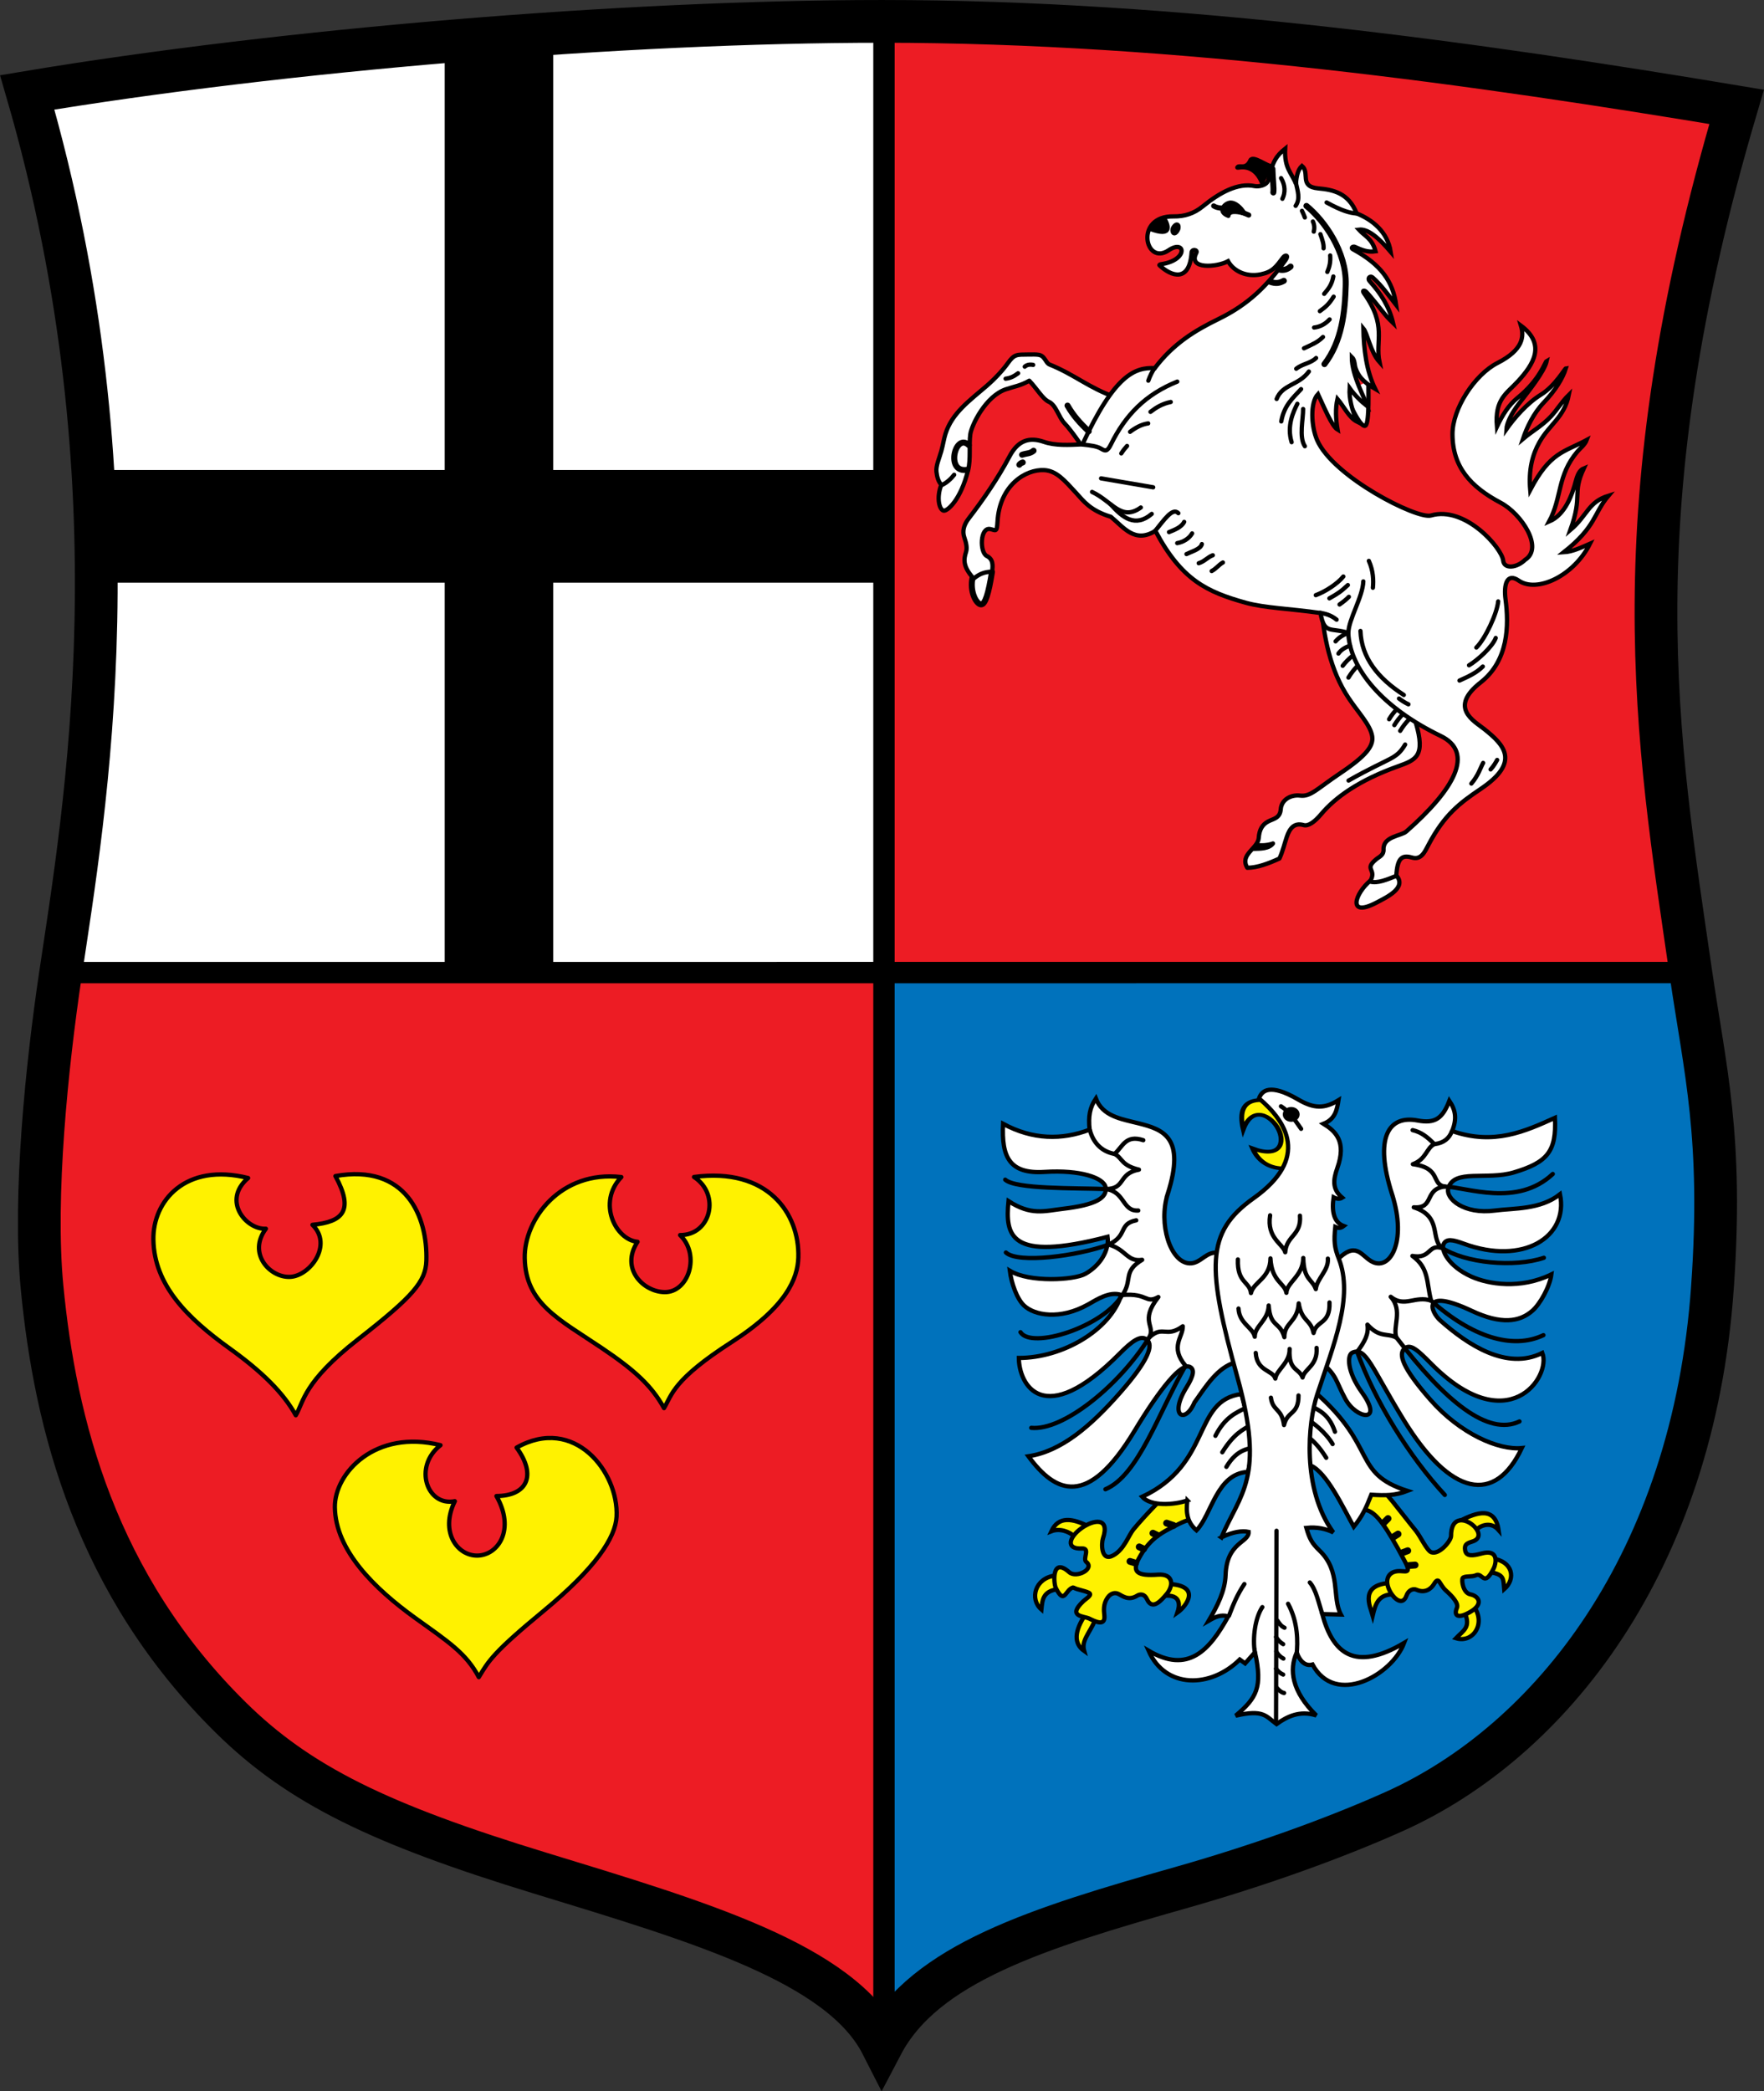
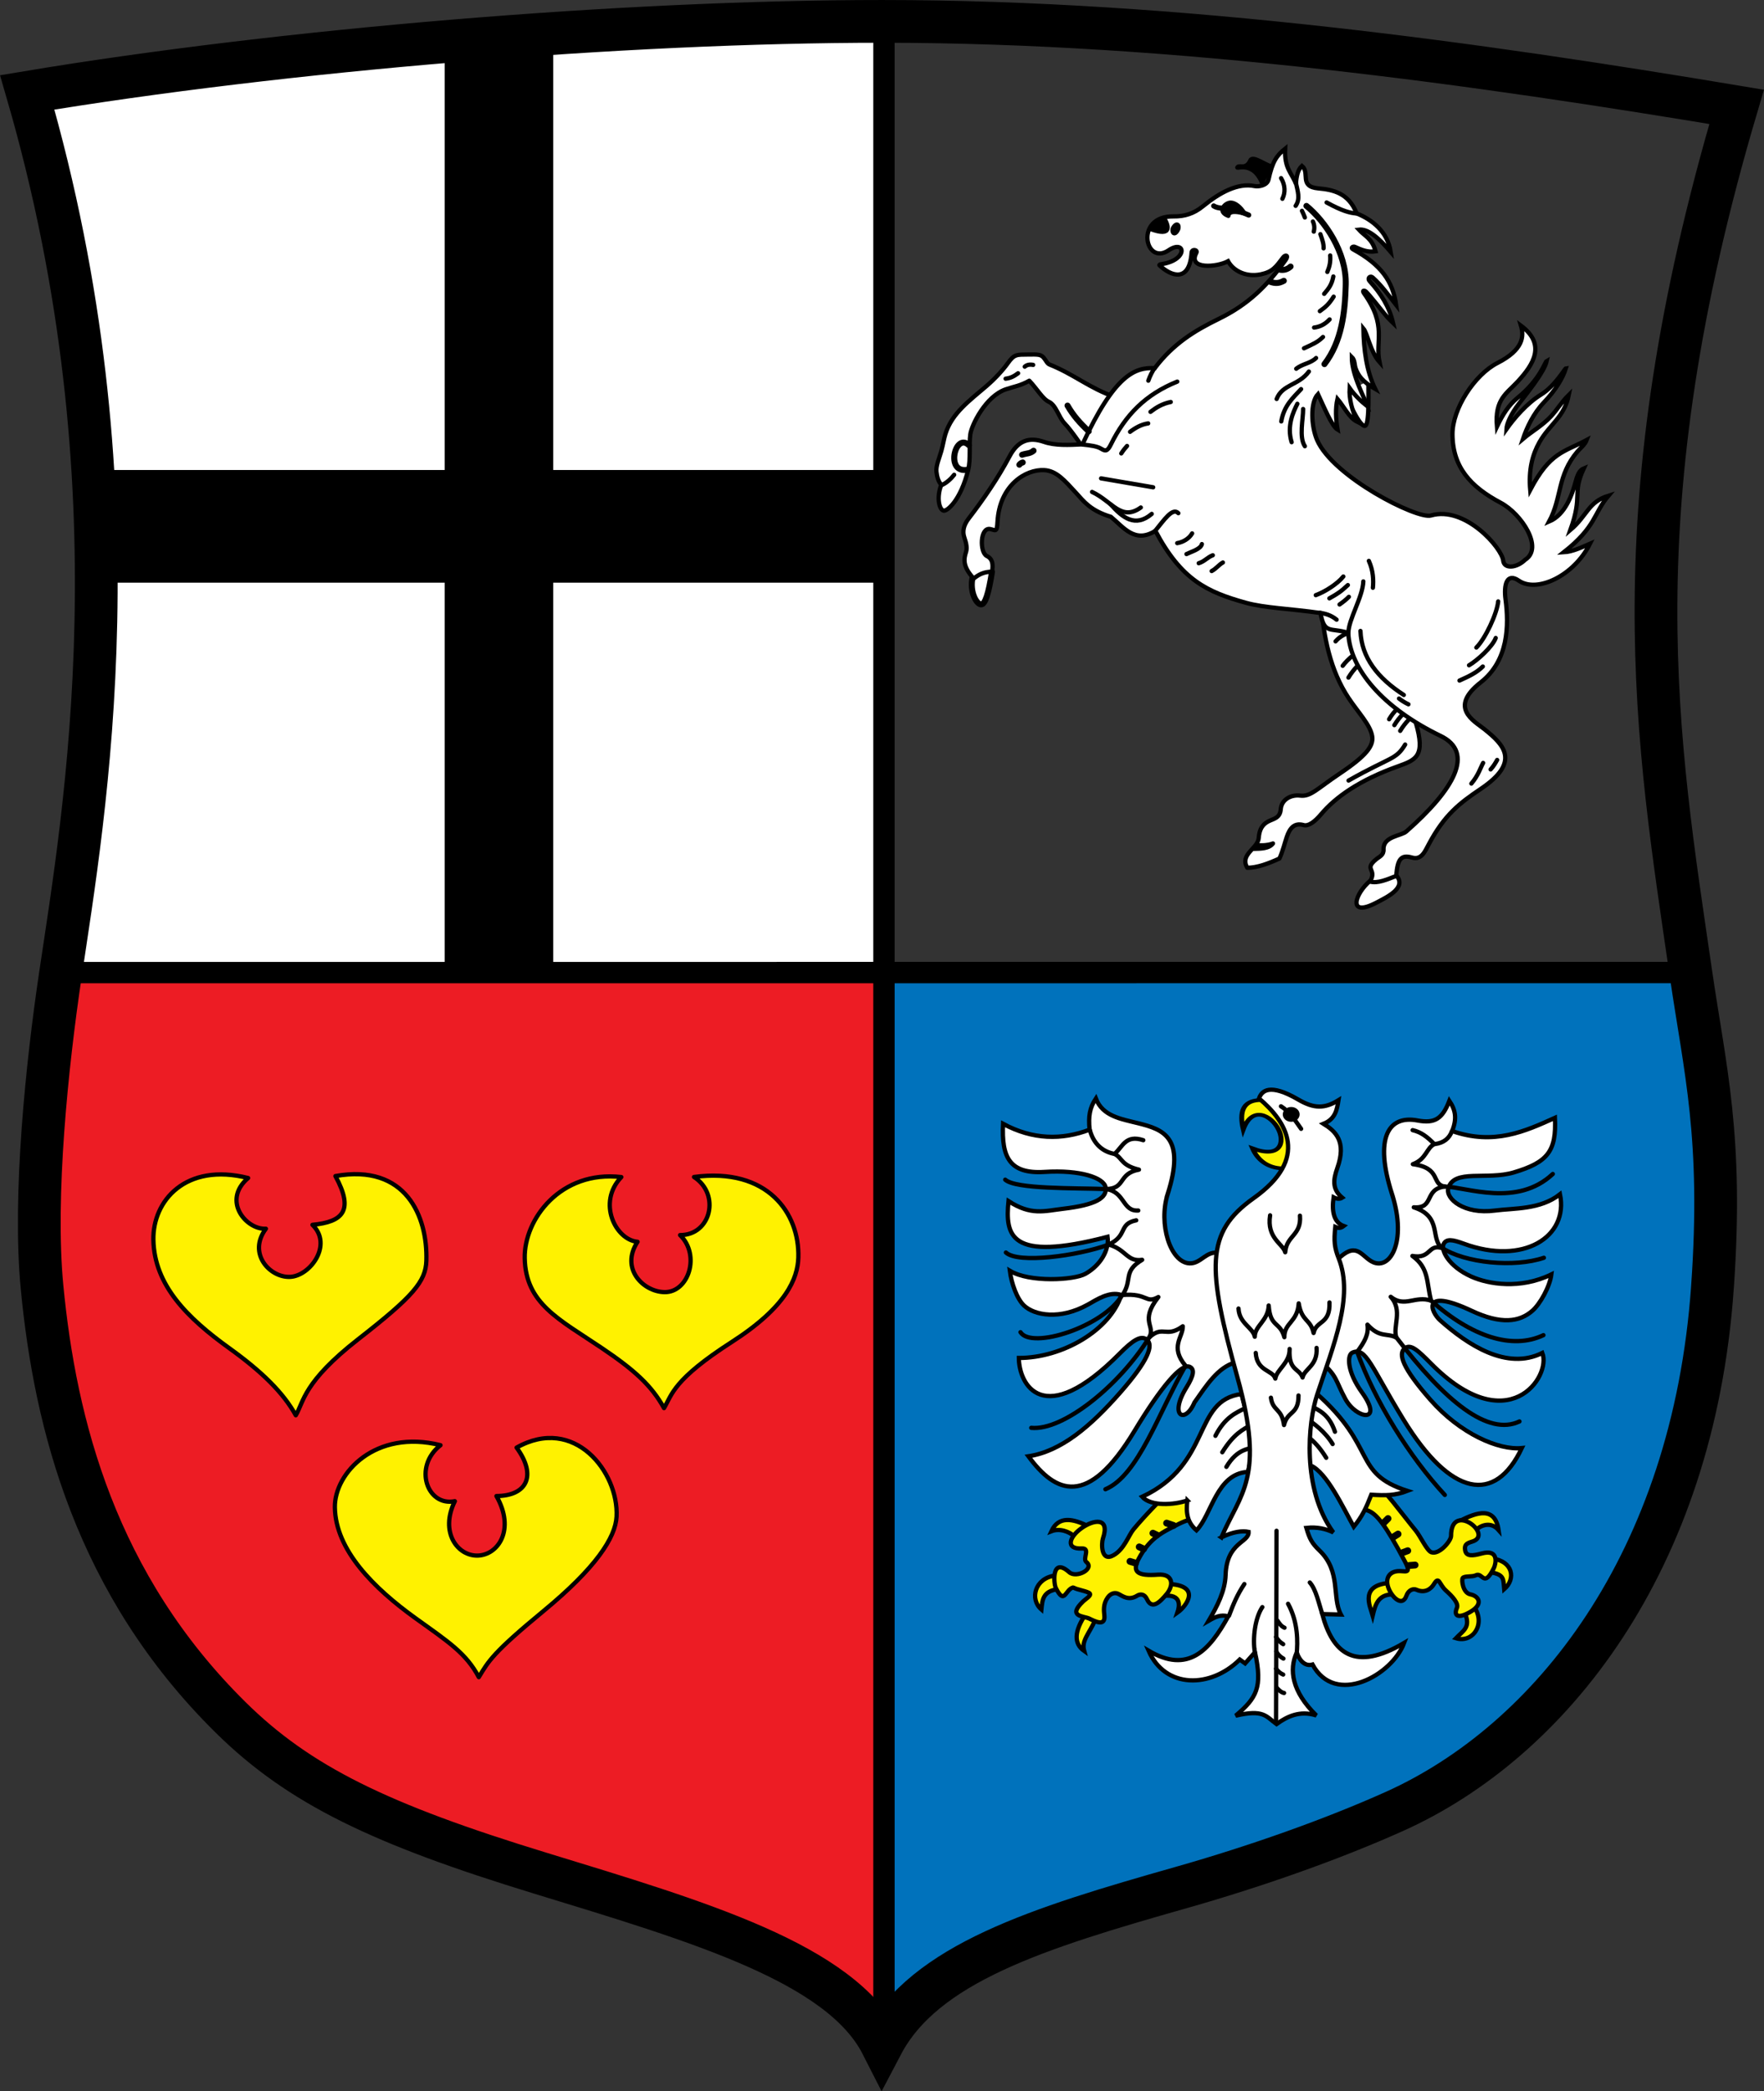
<svg xmlns="http://www.w3.org/2000/svg" xmlns:ns1="http://www.inkscape.org/namespaces/inkscape" xmlns:ns2="http://sodipodi.sourceforge.net/DTD/sodipodi-0.dtd" width="731.281" height="866.844" id="svg3184" version="1.1" ns1:version="0.47 r22583" ns2:docname="Neues Dokument 2">
  <rect width="100%" height="100%" fill="#333333" stroke="none" />
  <defs id="defs3186">
    <ns1:perspective ns2:type="inkscape:persp3d" ns1:vp_x="0 : 526.18109 : 1" ns1:vp_y="0 : 1000 : 0" ns1:vp_z="744.09448 : 526.18109 : 1" ns1:persp3d-origin="372.04724 : 350.78739 : 1" id="perspective3192" />
    <ns1:perspective id="perspective3034" ns1:persp3d-origin="0.5 : 0.33333333 : 1" ns1:vp_z="1 : 0.5 : 1" ns1:vp_y="0 : 1000 : 0" ns1:vp_x="0 : 0.5 : 1" ns2:type="inkscape:persp3d" />
  </defs>
  <ns2:namedview id="base" pagecolor="#ffffff" bordercolor="#666666" borderopacity="1.0" ns1:pageopacity="0.0" ns1:pageshadow="2" ns1:zoom="0.35" ns1:cx="364.1875" ns1:cy="404.35657" ns1:document-units="px" ns1:current-layer="layer1" showgrid="false" ns1:window-width="1400" ns1:window-height="1001" ns1:window-x="-4" ns1:window-y="-4" ns1:window-maximized="1" />
  <g ns1:label="Ebene 1" ns1:groupmode="layer" id="layer1" transform="translate(14.188,-69.875)">
    <g id="g3499">
-       <path ns2:nodetypes="ccccc" id="path2799" d="m 351.367,78.718 0.612,394.559 334.734,-0.155 c -14.07,-96.701 -30.755,-190.941 18.984,-358.971 C 599.399,96.434 475.383,78.718 351.367,78.718 z" style="fill:#ed1c24;fill-opacity:1;fill-rule:nonzero;stroke:none;display:inline" />
      <path ns2:nodetypes="cccsssc" id="path2791" d="m 686.714,473.122 -334.525,-0.727 -0.821,445 c 17.727,-33.773 64.887,-48.355 124.016,-65.15 31.265,-8.88 62.923,-20.102 88.445,-31.561 64.249,-28.85 123.801,-102.698 131.855,-217.265 4.386,-62.389 -3.112,-90.048 -8.969,-130.297 z" style="fill:#0072bc;fill-opacity:1;fill-rule:nonzero;stroke:none;display:inline" />
      <path ns2:nodetypes="cccsssc" id="path2795" d="m 351.367,917.395 0.003,-443.419 -340.617,0.222 c -5.439,36.593 -11.202,91.37 -7.555,129.221 5.487,56.945 22.316,123.204 78.236,178.358 28.339,27.95 61.842,44.167 128.201,64.469 66.305,20.286 124.559,37.377 141.732,71.15 z" style="fill:#ed1c24;fill-opacity:1;fill-rule:nonzero;stroke:none;display:inline" />
      <path ns2:nodetypes="ccccc" id="path2787" d="m 10.753,474.198 341.815,0.589 -1.201,-396.069 c -106.299,0 -248.031,11.717 -354.3,29.433 C 44.703,272.155 20.723,407.119 10.753,474.198 z" style="fill:#ffffff;fill-opacity:1;fill-rule:nonzero;stroke:none;display:inline" />
      <path ns2:nodetypes="ccccccccccccc" id="path3575" d="m 170.166,83.392 0,181.305 -142.838,0 0,46.7 142.838,0 0,160.003 45,0.539 0,-160.542 136.58,0 -0.539,-46.7 -136.041,0 0,-182.383 -45,1.078 z" style="fill:#000000;fill-rule:evenodd;stroke:none;display:inline" />
      <path ns2:nodetypes="ccsccssccsc" id="path3577" d="m 124.869,557.355 c 7.809,14.357 3.084,18.993 -9.521,20.209 8.569,8.292 -0.981,21.275 -9.354,21.58 -8.366,0.305 -17.624,-9.724 -9.956,-19.964 -8.015,0.527 -18.436,-11.567 -7.365,-21.018 -25.963,-6.51 -39.585,9.513 -39.273,25.617 0.369,18.868 14.152,32.467 31.549,44.98 13.418,9.651 22.353,18.424 27.484,27.753 3.333,-5.593 3.057,-13.726 25.867,-31.526 22.723,-17.732 28.011,-23.871 28.269,-32.576 0.543,-18.266 -8.436,-40.301 -37.7,-35.056 z" style="fill:#fff200;fill-opacity:1;fill-rule:evenodd;stroke:#000000;stroke-width:1.772;stroke-linecap:butt;stroke-linejoin:round;stroke-miterlimit:4;stroke-opacity:1;stroke-dasharray:none;display:inline" />
      <path style="fill:#fff200;fill-opacity:1;fill-rule:evenodd;stroke:#000000;stroke-width:1.772;stroke-linecap:butt;stroke-linejoin:round;stroke-miterlimit:4;stroke-opacity:1;stroke-dasharray:none;display:inline" d="m 273.517,557.734 c 11.036,7.128 7.085,24.156 -5.778,24.081 8.569,8.292 3.535,23.87 -6.514,23.646 -8.758,-0.192 -18.398,-9.724 -11.118,-20.867 -9.048,-0.764 -16.887,-16.214 -6.719,-26.826 -25.189,-2.895 -40.359,17.516 -40.047,33.62 0.369,18.868 14.169,25.255 31.936,37.235 13.547,9.134 20.675,15.585 25.806,24.914 3.333,-5.593 3.739,-11.76 28.062,-27.395 22.642,-14.555 27.365,-26.324 27.624,-35.029 0.543,-18.266 -12.695,-37.461 -43.251,-33.377 z" id="path3579" ns2:nodetypes="ccsccsscssc" />
      <path ns2:nodetypes="ccsccsscssc" id="path3581" d="m 199.975,669.902 c 8.583,11.775 4.117,20.025 -8.359,20.08 7.923,13.972 0.697,24.373 -7.676,24.678 -8.366,0.305 -15.946,-9.595 -9.569,-22.545 -11.501,2.334 -17.404,-14.278 -5.945,-23.212 -26.996,-6.768 -43.991,11.578 -43.791,25.746 0.248,17.709 16.088,33.5 33.485,46.012 13.418,9.651 20.933,14.423 26.193,24.397 3.979,-6.626 5.829,-10.12 26.771,-27.395 21.779,-17.966 29.895,-30.462 30.335,-39.16 0.93,-18.395 -17.471,-42.108 -41.443,-28.601 z" style="fill:#fff200;fill-opacity:1;fill-rule:evenodd;stroke:#000000;stroke-width:1.772;stroke-linecap:butt;stroke-linejoin:round;stroke-miterlimit:4;stroke-opacity:1;stroke-dasharray:none;display:inline" />
      <g ns1:label="Arnsberger Adler" id="g3472" style="display:inline" transform="translate(-70.432,6.367)">
        <path transform="matrix(1,0,0,0.769,31.087,154.477)" style="fill:#fff200;fill-opacity:1;fill-rule:nonzero;stroke:#000000;stroke-width:2.02;stroke-linecap:round;stroke-linejoin:miter;stroke-miterlimit:4;stroke-opacity:1;stroke-dasharray:none;stroke-dashoffset:0" d="m 556.678,511.475 c -6.105,-0.275 -10.246,-4.635 -12.262,-10.751 11.848,5.648 13.367,-3.594 10.741,-10.293 -2.889,-7.372 -10.761,-13.206 -14.598,0.002 -1.703,-9.421 -0.128,-15.238 6.478,-15.755 7.975,-3.053 17.974,31.296 9.64,36.798 z" id="path2476" ns2:nodetypes="ccsccc" />
        <path ns2:nodetypes="cscccssscsssccsscsccssscccss" id="path3249" d="m 540.34,558.352 c -3.968,12.475 1.067,28.386 8.965,28.805 4.937,0.262 7.011,-5.578 12.504,-4.222 l 6.558,45.268 c -7.366,2.129 -12.037,9.648 -16.968,16.647 -3.771,9.009 -10.763,5.791 -3.251,-6.339 2.966,-4.79 3.414,-7.447 1.321,-8.452 -3.411,-1.639 -11.798,8.155 -22.921,26.587 -19.398,32.146 -32.701,25.766 -43.969,10.49 13.542,-2.048 25.701,-12.316 38.142,-26.505 11.557,-13.18 13.865,-19.57 10.913,-21.877 -2.473,-1.932 -5.961,0.482 -11.185,5.754 -31.859,32.153 -41.791,12.719 -41.834,1.875 18.187,-0.002 37.927,-11.621 42.49,-26.129 -4.916,-1.615 -10.108,1.894 -13.798,3.956 -11.684,6.53 -22.241,4.508 -26.537,0.451 -2.986,-2.82 -5.242,-9.265 -5.896,-14.423 8.155,4.948 26.579,3.913 31.311,1.272 6.054,-3.381 10,-9.667 9.217,-15.355 -40.897,10.675 -42.436,-0.721 -41.079,-14.787 9.402,6.082 14.78,4.104 22.716,3.169 13.238,-1.56 18.242,-4.439 17.543,-8.829 -0.639,-4.012 -10.482,-7.38 -25.318,-6.438 -14.527,0.922 -17.87,-6.107 -17.194,-19.956 12.293,6.67 24.405,6.804 35.878,2.438 -0.543,-5.592 0.019,-9.047 2.593,-12.919 2.817,7.359 10.403,8.476 17.519,10.251 10.448,2.606 19.746,5.787 12.277,29.269 z" style="fill:#ffffff;fill-opacity:1;fill-rule:nonzero;stroke:#000000;stroke-width:1.772;stroke-linecap:round;stroke-linejoin:miter;stroke-miterlimit:4;stroke-opacity:1;stroke-dasharray:none;stroke-dashoffset:0" />
        <path style="fill:#ffffff;fill-opacity:1;fill-rule:nonzero;stroke:#000000;stroke-width:1.772;stroke-linecap:round;stroke-linejoin:miter;stroke-miterlimit:4;stroke-opacity:1;stroke-dasharray:none;stroke-dashoffset:0" d="m 633.342,558.541 c 6.389,19.94 -1.067,32.36 -8.775,27.67 -4.223,-2.57 -6.254,-8.228 -14.018,-0.437 l -6.558,42.429 c 6.609,5.535 5.901,7.655 9.966,15.133 4.637,8.53 16.146,10.171 6.847,-2.744 -6.235,-8.659 -6.085,-15.439 -3.971,-16.401 5.682,-2.585 7.824,5.884 21.217,27.722 19.629,32.005 38,35.228 49.078,11.814 -9.568,0.98 -25.511,-5.882 -37.952,-20.071 -11.557,-13.18 -13.487,-19.002 -10.535,-21.309 2.473,-1.932 5.583,1.05 10.806,6.321 31.859,32.153 50.029,5.531 46.186,-4.37 -14.773,7.399 -30.984,-3.414 -42.3,-13.449 -4.159,-3.688 -7.871,-13.814 13.041,-3.992 12.116,5.69 19.781,4.697 25.212,-0.116 3.074,-2.724 7.135,-9.832 7.788,-14.991 -12.886,6.273 -26.114,4.089 -33.203,0.893 -9.487,-4.277 -12.736,-11.07 -11.445,-13.523 1.14,-2.167 3.524,-1.886 8.283,-0.128 24.751,9.139 43.571,-2.802 39.943,-20.465 -8.26,6.462 -18.91,5.696 -27.069,6.765 -12.696,1.663 -20.433,-4.923 -19.246,-9.207 2.278,-8.221 15.957,-3.259 27.211,-6.627 13.944,-4.174 17.681,-8.757 17.005,-22.605 -12.293,5.535 -25.269,11.536 -42.609,5.466 2.057,-5.214 1.413,-8.668 -1.161,-12.541 -2.817,7.359 -5.962,9.541 -13.167,8.169 -12.152,-2.314 -18.072,7.192 -10.574,30.594 z" id="path3253" ns2:nodetypes="csccsssscssscssscssscssscccss" />
        <path style="fill:#fff200;fill-opacity:1;fill-rule:evenodd;stroke:#000000;stroke-width:1.772;stroke-linecap:butt;stroke-linejoin:miter;stroke-miterlimit:4;stroke-opacity:1;stroke-dasharray:none" d="m 507.974,696.425 c -7.026,-3.642 -12.912,-4.639 -15.871,1.783 3.441,-1.344 7.288,0.114 9.522,2.097 l 6.349,-3.88 z" id="path3301" ns2:nodetypes="cccc" />
        <path ns2:nodetypes="cccc" id="path3299" d="m 493.631,716.573 c -8.366,1.085 -10.646,9.752 -5.665,14.073 0.404,-3.943 0.539,-7.519 6.724,-8.429 l -1.058,-5.644 z" style="fill:#fff200;fill-opacity:1;fill-rule:evenodd;stroke:#000000;stroke-width:1.772;stroke-linecap:butt;stroke-linejoin:miter;stroke-miterlimit:4;stroke-opacity:1;stroke-dasharray:none" />
        <path ns2:nodetypes="cccc" id="path3295" d="m 540.575,720.059 c 13.8,0.606 7.669,9.13 3.773,11.879 0.89,-2.607 1.878,-7.811 -5.748,-6.94 l 1.975,-4.938 z" style="fill:#fff200;fill-opacity:1;fill-rule:evenodd;stroke:#000000;stroke-width:1.772;stroke-linecap:butt;stroke-linejoin:miter;stroke-miterlimit:4;stroke-opacity:1;stroke-dasharray:none" />
        <path style="fill:#fff200;fill-opacity:1;fill-rule:evenodd;stroke:#000000;stroke-width:1.772;stroke-linecap:butt;stroke-linejoin:miter;stroke-miterlimit:4;stroke-opacity:1;stroke-dasharray:none" d="m 506.397,732.464 c -4.911,7.237 -5.028,12.317 -0.701,15.368 -1.216,-4.311 1.963,-6.927 4.651,-12.97 l -3.951,-2.399 z" id="path3297" ns2:nodetypes="cccc" />
        <path ns2:nodetypes="csssssssssssscsssssssscc" id="path3303" d="m 551.773,692.922 c -3.267,0.653 -4.438,0.881 -10.853,4.314 -3.56,1.905 -8.543,4.638 -12.637,12.408 -2.917,5.536 -0.398,7.183 8.016,6.556 6.374,-0.471 6.554,4.435 3.663,7.94 -2.74,3.323 -6.127,6.822 -8.222,2.239 -1.064,-2.328 -2.873,-2.215 -4.083,-1.463 -3.462,2.152 -5.891,0.261 -7.679,-0.694 -1.512,-0.808 -3.311,-0.294 -4.545,1.465 -1.912,2.727 -1.582,5.368 -1.369,7.378 0.502,4.752 -3.765,2.559 -6.27,1.333 -2.263,-1.107 -9.304,-0.692 -2.441,-7.199 1.019,-0.966 3.236,-2.217 2.712,-3.13 -0.566,-0.984 -5.785,-1.647 -6.849,-2.591 -3.459,0.811 -3.564,7.588 -7.283,0.224 -0.926,-1.833 -1.808,-13.088 5.571,-6.518 2.96,2.636 10.694,-1.382 7.09,-4.231 -1.724,-1.363 1.893,-5.801 -1.919,-5.611 -6.78,0.338 -5.275,-4.738 0.005,-8.476 4.882,-3.457 11.848,-4.676 8.778,4.395 -0.641,1.895 -0.879,9.853 4.384,6.902 4.497,-2.522 6.278,-8.298 8.27,-10.703 5.039,-6.081 13.279,-14.455 15.805,-16.446 6.503,0.568 10.104,4.204 9.856,11.908 z" style="fill:#fff200;fill-opacity:1;fill-rule:evenodd;stroke:#000000;stroke-width:1.772;stroke-linecap:butt;stroke-linejoin:bevel;stroke-miterlimit:4;stroke-opacity:1;stroke-dasharray:none" />
        <path style="fill:#ffffff;fill-rule:evenodd;stroke:#000000;stroke-width:1.772;stroke-linecap:round;stroke-linejoin:miter;stroke-miterlimit:4;stroke-opacity:1;stroke-dasharray:none" d="m 548.47,685.435 c -5.477,1.896 -15.142,2.542 -18.736,-1.514 29.188,-13.633 20.777,-39.974 41.162,-42.581 3.405,13.388 5.916,20.349 2.649,32.267 -13.057,0.722 -14.944,17.811 -21.291,24.224 -3.885,-3.327 -4.399,-7.319 -3.785,-12.396 z" id="path3274" ns2:nodetypes="cccccc" />
        <path style="fill:none;stroke:#000000;stroke-width:1.772;stroke-linecap:round;stroke-linejoin:miter;stroke-miterlimit:4;stroke-opacity:1;stroke-dasharray:none" d="m 572.221,647.302 c -3.486,1.753 -8.213,3.666 -12.112,11.355" id="path3276" ns2:nodetypes="cc" />
        <path ns2:nodetypes="cc" id="path3278" d="m 575.06,654.115 c -3.486,1.753 -7.551,3.95 -12.112,11.355" style="fill:none;stroke:#000000;stroke-width:1.772;stroke-linecap:round;stroke-linejoin:miter;stroke-miterlimit:4;stroke-opacity:1;stroke-dasharray:none" />
        <path style="fill:none;stroke:#000000;stroke-width:1.772;stroke-linecap:round;stroke-linejoin:miter;stroke-miterlimit:4;stroke-opacity:1;stroke-dasharray:none" d="m 578.561,663.482 c -4.309,0.107 -9.422,0.492 -13.91,8.043" id="path3280" ns2:nodetypes="cc" />
        <path style="fill:#fff200;fill-opacity:1;fill-rule:evenodd;stroke:#000000;stroke-width:1.772;stroke-linecap:butt;stroke-linejoin:miter;stroke-miterlimit:4;stroke-opacity:1;stroke-dasharray:none" d="m 583.551,677.978 c -13.8,0.606 -9.188,9.637 -8.042,13.615 1.136,-4.778 2.391,-9.547 10.017,-8.677 l -1.975,-4.938 z" id="path3287" ns2:nodetypes="cccc" transform="translate(49.798,41.568)" />
        <path ns2:nodetypes="cccc" id="path3289" d="m 667.383,729.563 c 4.911,7.237 -0.688,15.139 -7.548,12.98 3.097,-3.226 6.286,-4.539 3.598,-10.582 l 3.951,-2.399 z" style="fill:#fff200;fill-opacity:1;fill-rule:evenodd;stroke:#000000;stroke-width:1.772;stroke-linecap:butt;stroke-linejoin:miter;stroke-miterlimit:4;stroke-opacity:1;stroke-dasharray:none" />
        <path style="fill:#fff200;fill-opacity:1;fill-rule:evenodd;stroke:#000000;stroke-width:1.772;stroke-linecap:butt;stroke-linejoin:miter;stroke-miterlimit:4;stroke-opacity:1;stroke-dasharray:none" d="m 675.012,709.547 c 8.366,1.085 9.778,8.377 4.797,12.698 -0.404,-3.943 0.329,-6.145 -5.855,-7.055 l 1.058,-5.644 z" id="path3291" ns2:nodetypes="cccc" />
        <path ns2:nodetypes="cccc" id="path3293" d="m 661.537,693.886 c 7.026,-3.642 14.504,-6.014 15.943,3.809 -3.297,-3.732 -7.361,-1.912 -9.594,0.07 l -6.349,-3.88 z" style="fill:#fff200;fill-opacity:1;fill-rule:evenodd;stroke:#000000;stroke-width:1.772;stroke-linecap:butt;stroke-linejoin:miter;stroke-miterlimit:4;stroke-opacity:1;stroke-dasharray:none" />
        <path style="fill:#fff200;fill-opacity:1;fill-rule:evenodd;stroke:#000000;stroke-width:1.772;stroke-linecap:butt;stroke-linejoin:bevel;stroke-miterlimit:4;stroke-opacity:1;stroke-dasharray:none" d="m 569.749,647.222 c 3.267,0.653 5.428,0.356 9.767,6.195 2.33,3.135 5.287,8.039 9.381,15.809 2.917,5.536 -0.102,3.678 -3.023,3.951 -3.744,0.35 -5.107,3.205 -3.953,6.638 1.373,4.083 5.838,8.486 7.571,3.541 0.847,-2.416 2.86,-3.067 4.156,-2.476 3.607,1.645 6.115,-0.484 7.172,-2.214 2.308,-3.775 2.093,-0.073 5.124,2.623 2.509,2.233 5.285,5.234 4.481,7.089 -1.37,3.16 0.238,4.726 5.402,1.767 6.004,-3.44 3.437,-6.711 0.198,-7.344 -3.14,-0.613 -3.742,-5.835 -3.218,-6.748 0.566,-0.984 3.976,-0.417 5.402,-1.144 2.952,-1.505 3.275,5.489 7.5,-2.96 0.919,-1.837 2.242,-8.095 -5.065,-6.084 -3.821,1.052 -6.352,1.223 -6.8,-1.264 -0.389,-2.163 0.312,-2.902 2.86,-3.657 9.368,-2.776 -8.747,-16.95 -8.711,-2.345 0.005,2 -4.818,7.854 -8.147,6.757 -1.872,-0.617 -4.541,-6.634 -6.534,-9.038 -5.039,-6.081 -14.074,-18.507 -17.18,-19.847 l -6.383,10.75 z" id="path3277" transform="translate(49.798,41.568)" ns2:nodetypes="csssssssssssssssssssscc" />
        <path ns2:nodetypes="cccccc" id="path2495" d="m 624.724,683.069 c 5.847,0.344 9.819,0.397 14.965,-1.588 -22.977,-7.423 -12.274,-18.015 -37.835,-40.511 -3.405,13.388 -5.547,18.057 -2.28,29.975 6.624,2.792 13.391,17.293 17.889,25.407 3.507,-4.343 5.011,-7.562 7.26,-13.283 z" style="fill:#ffffff;fill-rule:evenodd;stroke:#000000;stroke-width:1.772;stroke-linecap:round;stroke-linejoin:miter;stroke-miterlimit:4;stroke-opacity:1;stroke-dasharray:none" />
        <path style="fill:none;stroke:#000000;stroke-width:1.772;stroke-linecap:round;stroke-linejoin:miter;stroke-miterlimit:4;stroke-opacity:1;stroke-dasharray:none" d="m 593.928,656.407 c 3.486,1.753 7.551,3.95 12.112,11.355" id="path2497" ns2:nodetypes="cc" />
        <path style="fill:none;stroke:#000000;stroke-width:1.772;stroke-linecap:round;stroke-linejoin:miter;stroke-miterlimit:4;stroke-opacity:1;stroke-dasharray:none" d="m 597.624,645.538 c 3.61,1.67 9.298,3.057 12.038,11.429" id="path2501" ns2:nodetypes="cc" />
        <path ns2:nodetypes="cc" id="path2499" d="m 596.589,650.713 c 4.189,2.502 9.208,6.487 12.112,11.355" style="fill:none;stroke:#000000;stroke-width:1.772;stroke-linecap:round;stroke-linejoin:miter;stroke-miterlimit:4;stroke-opacity:1;stroke-dasharray:none" />
        <path style="fill:#ffffff;fill-rule:evenodd;stroke:#000000;stroke-width:1.772;stroke-linecap:butt;stroke-linejoin:miter;stroke-miterlimit:4;stroke-opacity:1;stroke-dasharray:none" d="m 512.788,659.178 c 4.869,-2.371 8.635,-2.83 11.274,-2.28 0.291,4.522 -9.093,4.116 -9.536,17.884 -0.216,6.619 -3.426,12.849 -7.009,18.962 2.769,-1.604 4.873,-2.667 8.127,-1.848 -7.875,14.23 -16.657,23.935 -33.055,14.253 6.975,15.882 25.746,15.624 37.812,3.658 l 2.219,1.603 4.098,-4.614 c 3.212,14.626 0.658,18.928 -8.017,26.295 11.644,-2.733 12.545,0.277 16.939,3.473 4.402,-3.154 9.67,-5.765 16.505,-3.567 -10.206,-10.016 -11.372,-18.92 -8.129,-26.121 1.116,3.303 3.409,5.926 6.54,4.999 9.483,17.509 32.921,4.463 37.979,-8.939 -20.464,12.093 -29.606,4.287 -33.945,-11.961 l 7.741,0.189 c -3.809,-7.057 0.178,-17.826 -8.877,-26.533 -3.1,-2.98 -4.1,-4.738 -5.452,-9.387 4.552,-0.477 8.094,0.393 11.18,1.872 -13.148,-18.109 -10.503,-45.501 -6.712,-57.054 6.777,-20.656 15.253,-40.528 8.974,-56.445 -1.818,-4.609 -2.057,-7.16 -1.449,-13.114 1.118,0.502 2.185,0.633 3.481,-0.38 -4.275,-1.583 -4.969,-6.445 -4.185,-11.892 1.372,0.729 2.603,0.776 3.576,0.148 -4.279,-3.588 -3.688,-7.59 -2.021,-12.3 3.916,-11.061 -0.781,-15.25 -5.717,-18.329 4.923,-1.986 5.578,-5.869 6.188,-9.772 -5.743,3.539 -10.098,3.553 -16.632,-0.256 -11.95,-6.967 -15.205,-3.621 -16.309,-0.494 11.354,9.588 21.188,24.745 -2.255,41.37 -20.077,14.238 -19.291,28.883 -6.696,74.235 11.621,41.842 1.112,48.086 -6.635,66.345 z" id="path2592" ns2:nodetypes="ccsccccccccccccccsccssccccsccscssc" transform="translate(49.798,41.568)" />
        <path ns2:nodetypes="cc" id="path3376" d="m 587.28,522.067 c 3.235,1.972 5.577,5.343 8.35,9.339" style="fill:#000000;fill-rule:evenodd;stroke:#000000;stroke-width:1.772;stroke-linecap:round;stroke-linejoin:round;stroke-miterlimit:4;stroke-opacity:1;stroke-dasharray:none;display:inline" />
        <path ns2:type="arc" style="fill:#000000;fill-opacity:1;fill-rule:nonzero;stroke:#000000;stroke-width:2.02;stroke-linecap:round;stroke-linejoin:round;stroke-miterlimit:4;stroke-opacity:1;stroke-dasharray:none;stroke-dashoffset:0" id="path5923" ns2:cx="544.20758" ns2:cy="484.10352" ns2:rx="2.4832861" ns2:ry="2.9891407" d="m 546.691,484.104 c 0,1.651 -1.112,2.989 -2.483,2.989 -1.371,0 -2.483,-1.338 -2.483,-2.989 0,-1.651 1.112,-2.989 2.483,-2.989 1.371,0 2.483,1.338 2.483,2.989 z" transform="matrix(1,0,0,0.769,47.315,153.146)" />
        <path style="fill:#000000;fill-rule:evenodd;stroke:#000000;stroke-width:1.772;stroke-linecap:round;stroke-linejoin:round;stroke-miterlimit:4;stroke-opacity:1;stroke-dasharray:none;display:inline" d="m 599.237,719.442 c 2.591,2.891 3.738,8.746 5.131,12.926" id="path5925" ns2:nodetypes="cc" />
        <path ns2:nodetypes="cc" id="path5927" d="m 572.105,720.086 c -2.927,4.363 -4.54,8.286 -6.365,13.11" style="fill:#000000;fill-rule:evenodd;stroke:#000000;stroke-width:1.772;stroke-linecap:round;stroke-linejoin:round;stroke-miterlimit:4;stroke-opacity:1;stroke-dasharray:none;display:inline" />
        <path style="fill:none;stroke:#000000;stroke-width:1.772;stroke-linecap:round;stroke-linejoin:round;stroke-miterlimit:4;stroke-opacity:1;stroke-dasharray:none;display:inline" d="m 590.223,728.272 c 4.247,7.766 4.014,16.104 3.568,20.743" id="path5929" ns2:nodetypes="cc" />
        <path ns2:nodetypes="cc" id="path5931" d="m 585.441,698.013 -0.203,79.698" style="fill:#000000;fill-rule:evenodd;stroke:#000000;stroke-width:1.772;stroke-linecap:round;stroke-linejoin:round;stroke-miterlimit:4;stroke-opacity:1;stroke-dasharray:none;display:inline" />
        <path style="fill:none;stroke:#000000;stroke-width:1.772;stroke-linecap:round;stroke-linejoin:round;stroke-miterlimit:4;stroke-opacity:1;stroke-dasharray:none;display:inline" d="m 579.555,729.652 c -2.927,4.363 -4.172,12.701 -3.054,19.18" id="path5933" ns2:nodetypes="cc" />
        <path style="fill:#000000;fill-rule:evenodd;stroke:#000000;stroke-width:1.772;stroke-linecap:round;stroke-linejoin:round;stroke-miterlimit:4;stroke-opacity:1;stroke-dasharray:none;display:inline" d="m 588.752,738.205 c -1.495,-0.657 -2.173,-1.858 -2.962,-2.986" id="path5935" ns2:nodetypes="cc" />
        <path ns2:nodetypes="cc" id="path5937" d="m 588.2,745.011 c -1.099,-0.66 -2.108,-1.591 -2.962,-2.986" style="fill:#000000;fill-rule:evenodd;stroke:#000000;stroke-width:1.772;stroke-linecap:round;stroke-linejoin:round;stroke-miterlimit:4;stroke-opacity:1;stroke-dasharray:none;display:inline" />
        <path style="fill:#000000;fill-rule:evenodd;stroke:#000000;stroke-width:1.772;stroke-linecap:round;stroke-linejoin:round;stroke-miterlimit:4;stroke-opacity:1;stroke-dasharray:none;display:inline" d="m 588.292,750.989 c -1.534,-0.859 -2.407,-1.883 -2.962,-2.986" id="path5939" ns2:nodetypes="cc" />
        <path ns2:nodetypes="cc" id="path5941" d="m 588.2,757.611 c -1.16,-0.466 -2.128,-1.317 -2.962,-2.434" style="fill:#000000;fill-rule:evenodd;stroke:#000000;stroke-width:1.772;stroke-linecap:round;stroke-linejoin:round;stroke-miterlimit:4;stroke-opacity:1;stroke-dasharray:none;display:inline" />
        <path style="fill:#000000;fill-rule:evenodd;stroke:#000000;stroke-width:1.772;stroke-linecap:round;stroke-linejoin:round;stroke-miterlimit:4;stroke-opacity:1;stroke-dasharray:none;display:inline" d="m 588.568,765.245 c -1.018,-0.159 -2.036,-1.023 -3.054,-2.158" id="path5943" ns2:nodetypes="cc" />
        <path ns2:nodetypes="ccccc" id="path2471" d="m 576.821,624.291 c 0.488,7.736 7.077,7.017 8.114,10.648 0.609,-3.847 6.069,-6.447 5.93,-12.295 -0.548,9.141 3.9,7.847 5.373,11.831 0.786,-3.649 6.328,-4.842 5.8,-12.273" style="fill:none;stroke:#000000;stroke-width:1.772;stroke-linecap:round;stroke-linejoin:round;stroke-miterlimit:4;stroke-opacity:1;stroke-dasharray:none;display:inline" />
        <path style="fill:none;stroke:#000000;stroke-width:1.772;stroke-linecap:round;stroke-linejoin:round;stroke-miterlimit:4;stroke-opacity:1;stroke-dasharray:none;display:inline" d="m 569.674,605.896 c 0.284,6.189 6.005,7.871 6.746,11.689 -0.044,-4.495 5.581,-6.664 5.774,-12.948 0.619,9.217 4.712,6.543 6.491,13.146 -0.099,-6.064 5.449,-6.168 5.952,-14.03 1.268,7.676 4.906,6.421 6.172,12.282 1.085,-5.33 6.929,-3.427 6.583,-12.667" id="path2473" ns2:nodetypes="ccccccc" />
-         <path ns2:nodetypes="ccccccc" id="path2475" d="m 569.425,585.535 c -0.361,9.828 4.853,9.05 5.418,13.955 1.041,-4.664 8.003,-6.018 8.074,-14.386 0.543,9.715 5.854,10.099 6.617,14.271 0.138,-4.327 6.896,-6.946 6.993,-14.449 0.213,9.291 3.655,8.58 5.194,12.919 0.481,-4.428 5.413,-7.774 4.996,-12.659" style="fill:none;stroke:#000000;stroke-width:1.772;stroke-linecap:round;stroke-linejoin:round;stroke-miterlimit:4;stroke-opacity:1;stroke-dasharray:none;display:inline" />
        <path style="fill:none;stroke:#000000;stroke-width:1.772;stroke-linecap:round;stroke-linejoin:round;stroke-miterlimit:4;stroke-opacity:1;stroke-dasharray:none;display:inline" d="m 582.776,567.263 c -1.473,9.506 5.294,11.711 6.262,15.307 0.533,-7.024 6.784,-6.934 6.114,-15.162" id="path2477" ns2:nodetypes="ccc" />
        <path ns2:nodetypes="ccc" id="path2479" d="m 583.112,642.849 c 0.746,5.661 4.527,4.297 5.427,11.343 1.433,-6.067 6.039,-4.091 6.01,-12.257" style="fill:none;stroke:#000000;stroke-width:1.772;stroke-linecap:round;stroke-linejoin:round;stroke-miterlimit:4;stroke-opacity:1;stroke-dasharray:none;display:inline" />
        <path style="fill:none;stroke:#000000;stroke-width:1.772;stroke-linecap:round;stroke-linejoin:round;stroke-miterlimit:4;stroke-opacity:1;stroke-dasharray:none" d="m 592.066,490.386 c 3.438,0.789 5.961,2.681 8.989,5.772 -3.323,1.685 -3.303,6.262 -8.895,8.327 11.986,1.6 7.507,8.455 13.247,9.273 -8.726,1.034 -4.153,9.257 -12.869,8.611 11.975,3.845 6.629,13.097 11.828,16.938 -6.054,-1.956 -4.584,4.645 -12.396,3.217 7.026,5.084 5.748,10.97 7.759,18.546 -6.594,-2.269 -10.968,3.071 -16.749,-1.609 5.201,5.692 0.671,12.469 2.366,16.938 -3.831,-2.13 -6.816,0.306 -12.017,-5.394 0.593,3.903 -1.086,7.039 -4.258,11.26 7.426,20.7 21.791,43.593 36.336,59.33" id="path2480" ns2:nodetypes="ccccccccccccc" transform="translate(49.798,41.568)" />
        <path style="fill:none;stroke:#000000;stroke-width:1.772;stroke-linecap:round;stroke-linejoin:miter;stroke-miterlimit:4;stroke-opacity:1;stroke-dasharray:none" d="m 585.253,576.211 c 20.522,26.877 38.136,41.054 51.097,34.916" id="path3252" transform="translate(49.798,41.568)" ns2:nodetypes="cc" />
        <path ns2:nodetypes="cc" id="path3254" d="m 649.529,602.639 c 16.832,14.955 33.594,20.426 46.555,14.288" style="fill:none;stroke:#000000;stroke-width:1.772;stroke-linecap:round;stroke-linejoin:miter;stroke-miterlimit:4;stroke-opacity:1;stroke-dasharray:none" />
        <path style="fill:none;stroke:#000000;stroke-width:1.772;stroke-linecap:round;stroke-linejoin:miter;stroke-miterlimit:4;stroke-opacity:1;stroke-dasharray:none" d="m 653.787,580.591 c 9.735,6.533 30.377,8.408 42.486,4.258" id="path3256" ns2:nodetypes="cc" />
        <path ns2:nodetypes="cc" id="path3258" d="m 655.207,555.326 c 9.262,0.288 29.903,8.692 44.757,-5.204" style="fill:none;stroke:#000000;stroke-width:1.772;stroke-linecap:round;stroke-linejoin:miter;stroke-miterlimit:4;stroke-opacity:1;stroke-dasharray:none" />
        <path style="fill:none;stroke:#000000;stroke-width:1.772;stroke-linecap:round;stroke-linejoin:miter;stroke-miterlimit:4;stroke-opacity:1;stroke-dasharray:none" d="m 651.043,537.726 c 3.774,-0.469 5.963,-2.379 7.097,-5.299" id="path3260" ns2:nodetypes="cc" />
        <path ns2:nodetypes="cccccccccccccc" id="path3262" d="m 527.274,569.331 c -7.528,1.479 -3.317,6.379 -11.45,10.03 7.284,2.019 7.612,7.295 13.91,6.34 -8.162,4.895 -3.855,8.226 -8.138,14.572 10.662,-0.849 9.454,3.828 14.856,0.852 -8.04,10.234 -0.86,11.996 -3.88,16.843 5.818,-5.442 6.911,0.401 14.004,-4.731 0.164,4.471 -5.538,8.459 1.135,16.37 -11.211,19.47 -19.52,45.486 -33.213,51.192 m 15.708,-144.681 c -7.412,-2.429 -8.516,2.776 -11.923,5.677 3.323,1.685 2.641,4.748 10.125,6.529 -8.769,1.6 -5.331,7.888 -13.626,8.043 7.874,1.129 6.708,9.352 13.342,8.895" style="fill:none;stroke:#000000;stroke-width:1.772;stroke-linecap:round;stroke-linejoin:round;stroke-miterlimit:4;stroke-opacity:1;stroke-dasharray:none" />
        <path ns2:nodetypes="cc" id="path3264" d="M 532.668,617.873 C 520.378,637.749 496.992,656.656 483.747,655.345" style="fill:none;stroke:#000000;stroke-width:1.772;stroke-linecap:round;stroke-linejoin:miter;stroke-miterlimit:4;stroke-opacity:1;stroke-dasharray:none" />
        <path style="fill:none;stroke:#000000;stroke-width:1.772;stroke-linecap:round;stroke-linejoin:miter;stroke-miterlimit:4;stroke-opacity:1;stroke-dasharray:none" d="m 521.502,600.273 c -7.842,13.251 -37.663,22.697 -42.203,15.424" id="path3266" ns2:nodetypes="cc" />
        <path ns2:nodetypes="cc" id="path3268" d="m 515.73,579.456 c -12.952,4.641 -37.379,7.935 -42.486,3.217" style="fill:none;stroke:#000000;stroke-width:1.772;stroke-linecap:round;stroke-linejoin:miter;stroke-miterlimit:4;stroke-opacity:1;stroke-dasharray:none" />
        <path style="fill:none;stroke:#000000;stroke-width:1.772;stroke-linecap:round;stroke-linejoin:miter;stroke-miterlimit:4;stroke-opacity:1;stroke-dasharray:none" d="m 514.879,556.367 c -13.425,-0.469 -37.568,0.081 -41.919,-3.88" id="path3270" ns2:nodetypes="cc" />
        <path ns2:nodetypes="cc" id="path3272" d="m 518.19,541.795 c -5.855,-1.132 -8.897,-5.218 -10.125,-9.841" style="fill:none;stroke:#000000;stroke-width:1.772;stroke-linecap:round;stroke-linejoin:miter;stroke-miterlimit:4;stroke-opacity:1;stroke-dasharray:none" />
        <path style="fill:none;stroke:#000000;stroke-width:2.835;stroke-linecap:round;stroke-linejoin:round;stroke-miterlimit:4;stroke-opacity:1;stroke-dasharray:none" d="m 580.165,653.075 1.693,-1.693" id="path3279" transform="translate(49.798,41.568)" ns2:nodetypes="cc" />
        <path ns2:nodetypes="cc" id="path3281" d="m 633.914,700.569 1.905,-1.199" style="fill:none;stroke:#000000;stroke-width:2.835;stroke-linecap:round;stroke-linejoin:round;stroke-miterlimit:4;stroke-opacity:1;stroke-dasharray:none" />
        <path style="fill:none;stroke:#000000;stroke-width:2.835;stroke-linecap:round;stroke-linejoin:round;stroke-miterlimit:4;stroke-opacity:1;stroke-dasharray:none" d="m 637.582,707.13 2.257,-0.847" id="path3283" ns2:nodetypes="cc" />
        <path ns2:nodetypes="cc" id="path3285" d="m 640.334,712.421 2.54,-0.212" style="fill:none;stroke:#000000;stroke-width:2.835;stroke-linecap:round;stroke-linejoin:round;stroke-miterlimit:4;stroke-opacity:1;stroke-dasharray:none" />
        <path ns2:nodetypes="cc" id="path3305" d="m 542.731,695.808 -2.851,-0.97" style="fill:none;stroke:#000000;stroke-width:2.835;stroke-linecap:round;stroke-linejoin:round;stroke-miterlimit:4;stroke-opacity:1;stroke-dasharray:none" />
        <path style="fill:none;stroke:#000000;stroke-width:2.835;stroke-linecap:round;stroke-linejoin:round;stroke-miterlimit:4;stroke-opacity:1;stroke-dasharray:none" d="m 535.814,699.78 -1.615,-0.765" id="path3307" ns2:nodetypes="cc" />
        <path ns2:nodetypes="cc" id="path3309" d="m 530.337,705.545 -1.823,-0.847" style="fill:none;stroke:#000000;stroke-width:2.835;stroke-linecap:round;stroke-linejoin:round;stroke-miterlimit:4;stroke-opacity:1;stroke-dasharray:none" />
        <path style="fill:none;stroke:#000000;stroke-width:2.835;stroke-linecap:round;stroke-linejoin:round;stroke-miterlimit:4;stroke-opacity:1;stroke-dasharray:none" d="m 527.007,711.415 -2.323,-0.718" id="path3311" ns2:nodetypes="cc" />
      </g>
      <g ns1:label="Westfalenross" id="g3396" style="display:inline" transform="translate(-70.432,6.367)">
        <path style="fill:#ffffff;fill-rule:evenodd;stroke:#000000;stroke-width:1.772;stroke-linecap:butt;stroke-linejoin:round;stroke-miterlimit:4;stroke-opacity:1;stroke-dasharray:none" d="m 553.969,271.168 c 1.154,14.878 3.962,28.673 11.511,40.05 4.01,6.044 9.101,11.22 9.815,15.91 0.605,3.975 -2.28,7.969 -13.413,15.435 -9.528,6.389 -12.113,9.695 -16.467,9.151 -3.638,-0.454 -7.705,1.531 -8.026,5.655 -0.295,3.791 -3.107,3.926 -5.29,5.108 -2.396,1.296 -3.588,3.38 -3.831,6.749 -0.322,4.459 -8.061,6.858 -4.743,12.404 4.209,-0.014 8.732,-1.756 13.316,-3.831 1.404,-3.013 2.065,-6.082 3.08,-9.04 1.157,-3.372 3.003,-5.966 6.953,-4.823 1.913,0.553 4.503,-1.235 7.297,-4.56 5.924,-7.053 15.921,-14.092 31.557,-19.701 7.75,-2.78 11.764,-4.197 7.629,-18.25 l -21.325,-42.925" id="path2518" transform="translate(49.798,41.568)" ns2:nodetypes="csssssssccsssscc" />
        <path id="path3310" d="m 624.443,428.452 c -6.568,5.374 -9.853,15.68 2.539,9.131 4.084,-2.158 12.886,-6.213 7.912,-11.426" style="fill:#ffffff;fill-rule:evenodd;stroke:#000000;stroke-width:1.772;stroke-linecap:butt;stroke-linejoin:miter;stroke-miterlimit:4;stroke-opacity:1;stroke-dasharray:none" ns2:nodetypes="csc" />
        <path id="path3354" d="m 459.464,302.708 c -1.379,6.017 1.57,11.229 3.457,11.324 1.718,0.086 3.131,-4.421 4.557,-13.48" style="fill:#ffffff;fill-rule:evenodd;stroke:#000000;stroke-width:2.48;stroke-linecap:round;stroke-linejoin:miter;stroke-miterlimit:4;stroke-opacity:1;stroke-dasharray:none" ns2:nodetypes="csc" />
        <path ns2:nodetypes="csscsssscssssssssc" style="fill:#ffffff;fill-rule:evenodd;stroke:#000000;stroke-width:1.772;stroke-linecap:round;stroke-linejoin:round;stroke-miterlimit:4;stroke-opacity:1;stroke-dasharray:none" d="m 505.895,250.065 c -1.509,-2.165 -5.558,-8.205 -8.321,-11.064 -2.432,-2.516 -3.534,-7.619 -6.527,-8.953 -2.537,-1.13 -5.044,-5.575 -8.109,-8.731 -3.87,2.174 -6.086,2.321 -9.735,3.564 -8.393,2.859 -14.176,14.839 -14.707,18.627 -0.617,4.405 0.26,10.192 -0.909,14.863 -3.149,12.579 -8.619,16.958 -10.067,16.816 -1.772,-0.173 -3.229,-5.128 -1.05,-10.736 -1.396,-1.497 -1.803,-3.691 -2.015,-5.417 -0.293,-2.394 1.221,-5.705 2.005,-8.523 0.761,-2.734 1.057,-4.997 1.726,-7.15 2.687,-8.645 10.142,-13.908 17.038,-19.857 3.527,-3.043 6.801,-6.608 8.836,-9.472 2.708,-3.812 3.74,-3.506 8.362,-3.572 4.107,-0.058 5.322,-0.08 6.498,1.331 1.085,1.3 1.364,2.384 2.483,2.835 10.286,4.149 16.483,9.796 27.118,13.464" id="path2559" />
        <path style="fill:#ffffff;fill-rule:evenodd;stroke:#000000;stroke-width:1.772;stroke-linecap:round;stroke-linejoin:miter;stroke-miterlimit:4;stroke-opacity:1;stroke-dasharray:none" d="m 613.781,226.143 c 2.455,6.325 6.923,15.122 8.564,13.767 1.702,-1.404 1.081,-15.662 1.182,-18.471" id="path3374" ns2:nodetypes="csc" />
        <path style="fill:#000000;fill-rule:evenodd;stroke:#000000;stroke-width:1.772;stroke-linecap:round;stroke-linejoin:miter;stroke-miterlimit:4;stroke-opacity:1;stroke-dasharray:none" d="m 579.816,140.296 c -3.843,-10.968 -11.942,-6.172 -10.452,-7.594 0.867,-0.828 3.481,1.145 5.225,-2.722 1.05,-2.326 6.932,2.581 9.336,2.588" id="path3385" ns2:nodetypes="cssc" />
        <path style="fill:#ffffff;fill-rule:evenodd;stroke:#000000;stroke-width:1.772;stroke-linecap:round;stroke-linejoin:miter;stroke-miterlimit:4;stroke-opacity:1;stroke-dasharray:none" d="m 553.876,276.032 c 1.54,9.067 4.243,5.876 11.512,8.25 0.63,14.986 14.359,31.14 38.275,42.694 14.253,6.886 5.699,22.104 -14.226,39.617 -2.167,1.905 -9.666,1.981 -9.433,7.462 0.104,2.403 -1.713,2.937 -3.096,4.091 -5.3,4.42 0.644,3.923 -2.537,9.197 3.126,0.926 7.199,-0.893 10.922,-2.355 0.44,-7.219 2.175,-8.849 6.509,-7.595 3.881,1.122 5.305,-2.396 6.96,-5.517 6.513,-12.281 12.848,-17.096 21.526,-22.93 16.79,-11.286 9.477,-18.384 1.559,-24.732 -4.283,-3.434 -15.021,-8.899 -1.575,-19.424 11.566,-9.053 11.726,-23.693 10.307,-34.419 -0.792,-5.989 0.48,-11.226 5.503,-7.75 7.473,5.172 22.792,-1.889 29.5,-15.306 -3.625,1.575 -7.251,3.316 -10.876,3.532 13.57,-10.72 12.273,-16.04 18.547,-23.441 -8.495,2.657 -8.654,8.165 -15.803,14.23 5.303,-14.808 0.604,-14.795 5.581,-25.567 -1.747,0.697 -2.644,2.758 -3.258,5.051 -1.605,5.999 -4.408,14.152 -11.134,17.01 5.424,-10.151 3.26,-19.026 11.762,-29.052 1.055,-1.244 3.114,-2.836 3.834,-4.764 -9.612,5.149 -15.173,5.038 -23.43,20.699 -0.728,-8.391 0.929,-14.652 3.805,-19.749 4.245,-7.523 10.345,-10.347 12.194,-19.638 -3.137,3.083 -4.676,5.999 -7.428,8.951 -3.556,3.815 -7.854,6.146 -11.563,9.293 1.512,-4.549 4.282,-10.552 8.643,-15.104 4.745,-4.954 7.797,-9.938 9.119,-14.115 -0.413,0.054 -4.498,7.286 -10.253,10.833 -5.875,3.622 -11.116,9.733 -14.386,14.363 0.132,-2.451 2.079,-6.568 5.116,-10.492 3.916,-5.058 10.662,-13.389 11.621,-17.853 -0.728,0.373 -2.71,7.723 -12.113,15.344 -3.671,2.975 -6.256,7.095 -8.556,11.968 -0.955,-11.524 3.996,-13.673 8.771,-18.884 6.315,-6.891 11.742,-15.155 1.187,-23.023 1.361,4.487 0.982,10.026 -9.72,15.482 -9.427,4.806 -18.698,18.95 -18.658,29.531 0.051,13.545 7.405,21.75 20.003,28.423 8.507,4.506 17.937,18.667 10.13,23.617 -3.543,3.469 -8.751,3.907 -9.11,0.352 -0.522,-5.17 -15.732,-22.817 -29.958,-18.696 -5.7,1.651 -40.582,-16 -47.205,-31.309 -2.429,-5.614 -2.936,-15.528 0.377,-19.014 2.483,5.323 5.76,13.329 8.124,14.737 -0.72,-4.369 -0.966,-8.68 -0.048,-12.755 2.657,3.099 4.794,7.839 8.203,9.511 -2.088,-4.618 -3.442,-9.494 -3.16,-13.983 2.249,3.159 4.78,5.498 7.399,7.593 -0.65,-2.485 -6.567,-12.781 -6.494,-20.505 1.338,1.294 1.069,3.286 1.595,4.736 1.008,2.782 2.597,5.372 8.124,8.549 -3.717,-7.585 -4.763,-16.532 -4.921,-25.099 1.722,2.047 2.907,9.738 6.673,13.936 -1.838,-8.944 3.216,-14.951 -6.405,-28.492 -0.962,-1.354 0.22,-1.278 0.788,-0.726 1.662,1.617 5.894,6.997 7.536,9.023 2.08,2.567 2.54,2.772 3.707,3.929 -1.563,-6.678 -4.973,-12.062 -9.78,-17.365 -0.877,-0.967 0.136,-2.489 1.441,-1.333 3.569,3.161 6.477,7.28 9.637,11.317 -1.366,-9.722 -6.224,-16.733 -17.888,-23.077 -1.22,-0.664 0.088,-1.336 0.699,-1.057 2.682,1.225 5.376,2.402 8.64,1.877 -1.426,-5.383 -4.513,-6.293 -6.939,-8.981 3.742,-0.475 8.192,3.337 13.221,9.211 -1.301,-8.283 -7.549,-13.303 -14.123,-15.95 -3.313,-8.484 -9.812,-9.812 -15.878,-10.361 -8.184,-0.741 -3.304,-6.441 -6.793,-9.32 -1.748,1.608 -2.272,4.372 -2.486,7.43 -1.896,-4.764 -4.863,-6.434 -4.47,-14.562 -3.502,2.824 -5.217,5.129 -6.902,12.783 -0.559,2.54 -4.236,3.032 -5.716,2.722 -7.022,-1.468 -14.594,2.737 -21.531,8.396 -3.661,2.987 -7.559,4.232 -12.169,4.162 -16.282,-0.247 -11.786,20.697 -1.997,14.041 6.972,-4.741 8.343,4.126 -3.124,5.777 -0.249,0.036 -0.924,0.205 -0.634,0.478 4.926,4.642 12.418,7.152 13.289,-5.312 0.114,-1.623 2.658,-1.195 1.966,0.117 -3.717,7.049 8.588,5.942 13.148,3.481 2.236,4.036 7.497,6.699 13.596,5.425 4.907,-1.025 6.226,-3.061 9.234,-7.024 0.98,-1.291 2.442,-0.87 0.996,1.14 -7.742,10.756 -15.331,18.324 -27.819,24.427 -9.849,4.814 -18.647,10.158 -26.399,20.353 -8.169,-0.414 -16.604,2.663 -29.969,31.584 -5.681,0.29 -11.337,0.569 -15.964,-1.028 -6.071,-2.095 -10.731,-0.656 -14.259,5.992 -4.892,9.216 -10.772,17.741 -16.97,25.811 -2.025,2.636 -2.682,5.255 -1.778,7.83 0.9,2.563 1.197,4.494 0.693,6.046 -0.941,2.899 -1.434,5.975 3.192,10.966 2.182,-1.735 4.229,-2.783 7.603,-2.849 0.37,-2.479 0.533,-5.178 -2.152,-6.479 -3.041,-1.473 -2.874,-12.021 1.378,-11.186 2.201,0.433 2.776,1.658 3.032,-2.982 0.839,-15.213 11.707,-21.866 19.364,-21.443 5.044,0.278 8.379,4.185 13.19,9.427 3.194,3.48 5.872,7.312 14.475,9.938 5.33,4.423 9.918,11.127 18.421,5.807 10.796,20.33 21.36,25.322 37.471,29.802 7.884,2.193 18.088,2.407 30.983,4.25 z" id="path2517" transform="translate(49.798,41.568)" ns2:nodetypes="ccssssccssssssscccccscsccscscscscscscscssscssscccccccscccssscsscssccccscccssssssssscssssccsssssccsssssccsc" />
        <path style="fill:none;stroke:#000000;stroke-width:1.772;stroke-linecap:round;stroke-linejoin:miter;stroke-miterlimit:4;stroke-opacity:1;stroke-dasharray:none" d="m 512.705,261.799 21.594,3.694" id="path3290" />
        <path id="path3292" d="m 577.281,413.624 c 1.681,0.63 5.28,0.087 6.68,-0.508 -1.571,2.163 -5.133,2.174 -7.934,2.232" style="fill:none;stroke:#000000;stroke-width:1.772;stroke-linecap:round;stroke-linejoin:round;stroke-miterlimit:4;stroke-opacity:1;stroke-dasharray:none" ns2:nodetypes="ccc" />
        <path id="path3294" d="m 615.299,387.041 c 17.751,-10.042 19.601,-8.499 23.465,-14.92" style="fill:none;stroke:#000000;stroke-width:1.772;stroke-linecap:round;stroke-linejoin:miter;stroke-miterlimit:4;stroke-opacity:1;stroke-dasharray:none" ns2:nodetypes="cc" />
        <path id="path3296" d="m 609.915,329.35 c 1.196,-1.381 2.77,-2.528 4.802,-3.274" style="fill:none;stroke:#000000;stroke-width:1.772;stroke-linecap:round;stroke-linejoin:miter;stroke-miterlimit:4;stroke-opacity:1;stroke-dasharray:none" ns2:nodetypes="cc" />
-         <path ns2:nodetypes="cc" style="fill:none;stroke:#000000;stroke-width:1.772;stroke-linecap:round;stroke-linejoin:miter;stroke-miterlimit:4;stroke-opacity:1;stroke-dasharray:none" d="m 611.097,334.398 c 1.196,-1.651 2.77,-2.528 4.802,-3.274" id="path3298" />
        <path id="path3300" d="m 612.87,339.495 c 1.154,-1.555 2.533,-2.884 4.014,-4.111" style="fill:none;stroke:#000000;stroke-width:1.772;stroke-linecap:round;stroke-linejoin:miter;stroke-miterlimit:4;stroke-opacity:1;stroke-dasharray:none" ns2:nodetypes="cc" />
        <path ns2:nodetypes="cc" style="fill:none;stroke:#000000;stroke-width:1.772;stroke-linecap:round;stroke-linejoin:miter;stroke-miterlimit:4;stroke-opacity:1;stroke-dasharray:none" d="m 615.258,344.37 c 1.064,-1.761 2.269,-3.31 3.596,-4.678" id="path3302" />
        <path id="path3304" d="m 632.111,361.64 c 1.064,-1.761 1.834,-2.736 3.161,-4.103" style="fill:none;stroke:#000000;stroke-width:1.772;stroke-linecap:round;stroke-linejoin:miter;stroke-miterlimit:4;stroke-opacity:1;stroke-dasharray:none" ns2:nodetypes="cc" />
        <path ns2:nodetypes="cc" style="fill:none;stroke:#000000;stroke-width:1.772;stroke-linecap:round;stroke-linejoin:miter;stroke-miterlimit:4;stroke-opacity:1;stroke-dasharray:none" d="m 634.287,364.078 c 1.064,-1.761 2.2,-3.188 3.526,-4.556" id="path3306" />
        <path id="path3308" d="m 636.707,366.446 c 1.064,-1.761 2.269,-3.31 3.596,-4.678" style="fill:none;stroke:#000000;stroke-width:1.772;stroke-linecap:round;stroke-linejoin:miter;stroke-miterlimit:4;stroke-opacity:1;stroke-dasharray:none" ns2:nodetypes="cc" />
        <path ns2:nodetypes="cc" style="fill:none;stroke:#000000;stroke-width:1.772;stroke-linecap:round;stroke-linejoin:miter;stroke-miterlimit:4;stroke-opacity:1;stroke-dasharray:none" d="m 666.208,388.303 c 2.886,-3.386 3.796,-6.61 4.876,-8.568" id="path3312" />
        <path id="path3314" d="m 674.185,382.443 c 1.138,-1.235 1.962,-2.574 2.709,-3.939" style="fill:none;stroke:#000000;stroke-width:1.772;stroke-linecap:round;stroke-linejoin:miter;stroke-miterlimit:4;stroke-opacity:1;stroke-dasharray:none" ns2:nodetypes="cc" />
        <path ns2:nodetypes="cc" style="fill:none;stroke:#000000;stroke-width:1.772;stroke-linecap:round;stroke-linejoin:miter;stroke-miterlimit:4;stroke-opacity:1;stroke-dasharray:none" d="m 661.284,345.597 c 3.645,-1.652 6.976,-3.131 9.674,-5.819" id="path3316" />
        <path id="path3318" d="m 665.24,339.272 c 3.506,-2.07 9.692,-7.658 11.066,-11.321" style="fill:none;stroke:#000000;stroke-width:1.772;stroke-linecap:round;stroke-linejoin:miter;stroke-miterlimit:4;stroke-opacity:1;stroke-dasharray:none" ns2:nodetypes="cc" />
        <path ns2:nodetypes="cc" style="fill:none;stroke:#000000;stroke-width:1.772;stroke-linecap:round;stroke-linejoin:miter;stroke-miterlimit:4;stroke-opacity:1;stroke-dasharray:none" d="m 668.276,331.92 c 3.715,-3.672 8.578,-14.065 9.047,-19.121" id="path3320" />
        <path id="path3322" d="m 603.516,317.512 c 2.138,0.37 4.554,0.961 6.83,2.858" style="fill:none;stroke:#000000;stroke-width:1.772;stroke-linecap:round;stroke-linejoin:miter;stroke-miterlimit:4;stroke-opacity:1;stroke-dasharray:none" ns2:nodetypes="cc" />
        <path id="path3324" d="m 615.224,325.799 c 0.061,-5.548 5.957,-14.796 6.195,-21.307" style="fill:none;stroke:#000000;stroke-width:1.772;stroke-linecap:round;stroke-linejoin:miter;stroke-miterlimit:4;stroke-opacity:1;stroke-dasharray:none" ns2:nodetypes="cc" />
        <path ns2:nodetypes="cc" style="fill:none;stroke:#000000;stroke-width:1.772;stroke-linecap:round;stroke-linejoin:miter;stroke-miterlimit:4;stroke-opacity:1;stroke-dasharray:none" d="m 623.712,295.993 c 1.859,4.13 1.977,8.134 1.677,11.145" id="path3326" />
        <path id="path3328" d="m 613.126,302.469 c -2.389,3.016 -7.564,6.323 -11.415,7.733" style="fill:none;stroke:#000000;stroke-width:1.772;stroke-linecap:round;stroke-linejoin:miter;stroke-miterlimit:4;stroke-opacity:1;stroke-dasharray:none" ns2:nodetypes="cc" />
        <path ns2:nodetypes="cc" style="fill:none;stroke:#000000;stroke-width:1.772;stroke-linecap:round;stroke-linejoin:miter;stroke-miterlimit:4;stroke-opacity:1;stroke-dasharray:none" d="m 615.007,306.021 c -2.877,2.668 -4.012,3.468 -7.655,5.504" id="path3330" />
        <path id="path3332" d="m 615.424,310.896 c -1.034,1.069 -2.421,2.172 -3.859,3.171" style="fill:none;stroke:#000000;stroke-width:1.772;stroke-linecap:round;stroke-linejoin:miter;stroke-miterlimit:4;stroke-opacity:1;stroke-dasharray:none" ns2:nodetypes="cc" />
        <path id="path3334" d="m 620.23,325.033 c 0.403,11.041 7.183,19.576 17.973,26.536" style="fill:none;stroke:#000000;stroke-width:1.772;stroke-linecap:round;stroke-linejoin:miter;stroke-miterlimit:4;stroke-opacity:1;stroke-dasharray:none" ns2:nodetypes="cc" />
        <path ns2:nodetypes="cc" style="fill:none;stroke:#000000;stroke-width:1.772;stroke-linecap:round;stroke-linejoin:miter;stroke-miterlimit:4;stroke-opacity:1;stroke-dasharray:none" d="m 640.12,355.442 c -1.401,-0.652 -2.693,-1.467 -3.908,-2.397" id="path3336" />
        <path id="path3338" d="m 508.962,267.413 c 8.401,3.939 12.045,12.314 20.215,6.451" style="fill:none;stroke:#000000;stroke-width:1.772;stroke-linecap:round;stroke-linejoin:miter;stroke-miterlimit:4;stroke-opacity:1;stroke-dasharray:none" ns2:nodetypes="cc" />
        <path id="path3340" d="m 516.644,272.534 c 5.005,5.624 10.245,9.77 17.064,3.989" style="fill:none;stroke:#000000;stroke-width:1.772;stroke-linecap:round;stroke-linejoin:miter;stroke-miterlimit:4;stroke-opacity:1;stroke-dasharray:none" ns2:nodetypes="cc" />
        <path id="path3342" d="m 534.963,283.762 c 3.9,-4.771 7.356,-10.041 9.776,-7.534" style="fill:none;stroke:#000000;stroke-width:1.772;stroke-linecap:round;stroke-linejoin:miter;stroke-miterlimit:4;stroke-opacity:1;stroke-dasharray:none" ns2:nodetypes="cc" />
-         <path id="path3344" d="m 540.872,284.057 c 2.202,-0.88 5.196,-2.011 6.28,-4.234" style="fill:none;stroke:#000000;stroke-width:1.772;stroke-linecap:round;stroke-linejoin:miter;stroke-miterlimit:4;stroke-opacity:1;stroke-dasharray:none" ns2:nodetypes="cc" />
        <path ns2:nodetypes="cc" style="fill:none;stroke:#000000;stroke-width:1.772;stroke-linecap:round;stroke-linejoin:miter;stroke-miterlimit:4;stroke-opacity:1;stroke-dasharray:none" d="m 544.27,288.637 c 2.35,-0.388 4.901,-1.814 6.181,-4.037" id="path3346" />
        <path id="path3348" d="m 548.111,293.167 c 1.956,-0.979 5.935,-2.061 6.378,-4.136" style="fill:none;stroke:#000000;stroke-width:1.772;stroke-linecap:round;stroke-linejoin:miter;stroke-miterlimit:4;stroke-opacity:1;stroke-dasharray:none" ns2:nodetypes="cc" />
        <path ns2:nodetypes="cc" style="fill:none;stroke:#000000;stroke-width:1.772;stroke-linecap:round;stroke-linejoin:miter;stroke-miterlimit:4;stroke-opacity:1;stroke-dasharray:none" d="m 553.183,296.959 c 2.514,-0.782 3.567,-2.455 5.836,-3.299" id="path3350" />
        <path id="path3352" d="m 558.55,300.209 c 1.853,-0.957 3.111,-2.753 4.655,-3.545" style="fill:none;stroke:#000000;stroke-width:1.772;stroke-linecap:round;stroke-linejoin:miter;stroke-miterlimit:4;stroke-opacity:1;stroke-dasharray:none" ns2:nodetypes="cc" />
        <path id="path3356" d="m 479.958,252 c 1.878,-0.659 3.295,-0.398 4.753,-1.674" style="fill:none;stroke:#000000;stroke-width:2.48;stroke-linecap:round;stroke-linejoin:miter;stroke-miterlimit:4;stroke-opacity:1;stroke-dasharray:none" ns2:nodetypes="cc" />
        <path ns2:nodetypes="cc" style="fill:none;stroke:#000000;stroke-width:2.48;stroke-linecap:round;stroke-linejoin:miter;stroke-miterlimit:4;stroke-opacity:1;stroke-dasharray:none" d="m 478.825,256.136 c 0.396,-0.527 0.877,-0.801 1.405,-0.935" id="path3358" />
        <path id="path3360" d="m 521.076,251.458 c 0.796,-1.245 1.593,-2.227 2.389,-3.102" style="fill:none;stroke:#000000;stroke-width:1.772;stroke-linecap:round;stroke-linejoin:miter;stroke-miterlimit:4;stroke-opacity:1;stroke-dasharray:none" ns2:nodetypes="cc" />
        <path style="fill:none;stroke:#000000;stroke-width:1.772;stroke-linecap:round;stroke-linejoin:miter;stroke-miterlimit:4;stroke-opacity:1;stroke-dasharray:none" d="m 524.72,242.496 c 2.283,-1.718 4.705,-3.085 7.511,-3.496" id="path3362" ns2:nodetypes="cc" />
        <path id="path3365" d="m 533.19,234.223 c 2.291,-1.769 4.806,-3.358 8.397,-4.087" style="fill:none;stroke:#000000;stroke-width:1.772;stroke-linecap:round;stroke-linejoin:miter;stroke-miterlimit:4;stroke-opacity:1;stroke-dasharray:none" ns2:nodetypes="cc" />
        <path ns2:nodetypes="cc" style="fill:none;stroke:#000000;stroke-width:1.772;stroke-linecap:round;stroke-linejoin:miter;stroke-miterlimit:4;stroke-opacity:1;stroke-dasharray:none" d="m 532.288,221.304 c 0.588,-1.732 1.802,-4.246 2.598,-5.121" id="path3367" />
        <path ns2:nodetypes="cssc" style="fill:none;stroke:#000000;stroke-width:1.772;stroke-linecap:round;stroke-linejoin:miter;stroke-miterlimit:4;stroke-opacity:1;stroke-dasharray:none" d="m 505.059,247.767 c 3.295,0.359 5.903,0.685 7.561,1.673 1.757,1.047 2.635,1.391 4.117,-1.63 6.033,-12.3 14.389,-20.814 27.551,-26.127" id="path3369" ns1:transform-center-x="-11.072826" ns1:transform-center-y="1.7410104" />
        <path ns2:nodetypes="cc" style="fill:none;stroke:#000000;stroke-width:1.772;stroke-linecap:round;stroke-linejoin:miter;stroke-miterlimit:4;stroke-opacity:1;stroke-dasharray:none" d="m 473.127,220.477 c 1.939,-0.254 3.298,-0.842 5.175,-2.258" id="path3331" />
        <path ns2:nodetypes="cc" style="fill:none;stroke:#000000;stroke-width:1.772;stroke-linecap:round;stroke-linejoin:miter;stroke-miterlimit:4;stroke-opacity:1;stroke-dasharray:none" d="m 481.062,215.496 c 0.796,-0.738 2.015,-1.045 3.487,-0.738" id="path3333" />
        <path id="path3335" d="m 457.221,258.226 c -9.249,1.625 -4.957,-15.664 0.652,-10.207" style="fill:none;stroke:#000000;stroke-width:2.48;stroke-linecap:round;stroke-linejoin:miter;stroke-miterlimit:4;stroke-opacity:1;stroke-dasharray:none" ns2:nodetypes="cc" />
        <path ns2:nodetypes="cc" style="fill:none;stroke:#000000;stroke-width:2.48;stroke-linecap:round;stroke-linejoin:miter;stroke-miterlimit:4;stroke-opacity:1;stroke-dasharray:none" d="m 498.79,231.62 c 2.382,4.164 5.297,7.395 8.805,10.658" id="path3337" />
        <path id="path3339" d="m 446.623,264.59 c 2.058,-0.911 3.895,-2.633 5.175,-4.287" style="fill:none;stroke:#000000;stroke-width:1.772;stroke-linecap:round;stroke-linejoin:miter;stroke-miterlimit:4;stroke-opacity:1;stroke-dasharray:none" ns2:nodetypes="cc" />
        <path ns2:nodetypes="cc" id="path3341" d="m 597.187,248.465 c -2.54,-3.747 -0.648,-11.442 -0.727,-15.434" style="fill:none;stroke:#000000;stroke-width:1.772;stroke-linecap:round;stroke-linejoin:miter;stroke-miterlimit:4;stroke-opacity:1;stroke-dasharray:none" />
        <path style="fill:none;stroke:#000000;stroke-width:1.772;stroke-linecap:round;stroke-linejoin:miter;stroke-miterlimit:4;stroke-opacity:1;stroke-dasharray:none" d="m 591.695,246.794 c -2.062,-6.732 0.665,-12.516 2.377,-15.912" id="path3343" ns2:nodetypes="cc" />
        <path ns2:nodetypes="cc" id="path3345" d="m 587.397,238.198 c 1.161,-6.612 4.844,-9.77 8.227,-13.405" style="fill:none;stroke:#000000;stroke-width:1.772;stroke-linecap:round;stroke-linejoin:miter;stroke-miterlimit:4;stroke-opacity:1;stroke-dasharray:none" />
        <path style="fill:none;stroke:#000000;stroke-width:1.772;stroke-linecap:round;stroke-linejoin:miter;stroke-miterlimit:4;stroke-opacity:1;stroke-dasharray:none" d="m 585.487,228.886 c 2.355,-6.135 9.142,-5.592 13.361,-11.375" id="path3347" ns2:nodetypes="cc" />
        <path ns2:nodetypes="cc" id="path3349" d="m 593.605,216.351 c 2.594,-2.076 6.038,-2.249 8.227,-4.451" style="fill:none;stroke:#000000;stroke-width:1.772;stroke-linecap:round;stroke-linejoin:miter;stroke-miterlimit:4;stroke-opacity:1;stroke-dasharray:none" />
        <path style="fill:none;stroke:#000000;stroke-width:1.772;stroke-linecap:round;stroke-linejoin:miter;stroke-miterlimit:4;stroke-opacity:1;stroke-dasharray:none" d="m 596.829,207.874 c 3.43,-1.598 5.68,-2.488 7.869,-4.69" id="path3351" ns2:nodetypes="cc" />
        <path ns2:nodetypes="cc" id="path3353" d="m 601.007,199.278 c 2.475,-0.285 4.605,-1.413 6.436,-3.376" style="fill:none;stroke:#000000;stroke-width:1.772;stroke-linecap:round;stroke-linejoin:miter;stroke-miterlimit:4;stroke-opacity:1;stroke-dasharray:none" />
        <path style="fill:none;stroke:#000000;stroke-width:1.772;stroke-linecap:round;stroke-linejoin:miter;stroke-miterlimit:4;stroke-opacity:1;stroke-dasharray:none" d="m 603.395,192.474 c 2.594,-1.837 3.889,-3.085 5.72,-6.003" id="path3355" ns2:nodetypes="cc" />
        <path ns2:nodetypes="cc" id="path3357" d="m 605.186,185.31 c 1.997,-2.315 3.173,-3.92 3.81,-7.197" style="fill:none;stroke:#000000;stroke-width:1.772;stroke-linecap:round;stroke-linejoin:miter;stroke-miterlimit:4;stroke-opacity:1;stroke-dasharray:none" />
        <path style="fill:none;stroke:#000000;stroke-width:1.772;stroke-linecap:round;stroke-linejoin:miter;stroke-miterlimit:4;stroke-opacity:1;stroke-dasharray:none" d="m 606.499,176.237 c 0.923,-2.195 1.382,-4.159 1.183,-6.839" id="path3359" ns2:nodetypes="cc" />
        <path ns2:nodetypes="cc" id="path3361" d="m 604.947,166.448 c 0.087,-1.837 -0.409,-3.204 -1.324,-5.883" style="fill:none;stroke:#000000;stroke-width:1.772;stroke-linecap:round;stroke-linejoin:miter;stroke-miterlimit:4;stroke-opacity:1;stroke-dasharray:none" />
        <path style="fill:none;stroke:#000000;stroke-width:1.772;stroke-linecap:round;stroke-linejoin:miter;stroke-miterlimit:4;stroke-opacity:1;stroke-dasharray:none" d="m 600.888,159.523 c 0.326,-1.36 0.307,-2.726 -0.369,-4.212" id="path3363" ns2:nodetypes="cc" />
        <path ns2:nodetypes="cc" id="path3366" d="m 597.187,153.667 c -0.308,-0.874 -0.803,-1.92 -1.204,-2.773" style="fill:none;stroke:#000000;stroke-width:1.772;stroke-linecap:round;stroke-linejoin:miter;stroke-miterlimit:4;stroke-opacity:1;stroke-dasharray:none" />
        <path ns2:nodetypes="csc" id="path3368" d="m 605.305,214.44 c 7.229,-9.436 8.55,-21.587 8.831,-32.998 0.33,-13.542 -8.824,-26.519 -16.303,-32.579" style="fill:none;stroke:#000000;stroke-width:2.48;stroke-linecap:round;stroke-linejoin:miter;stroke-miterlimit:4;stroke-opacity:1;stroke-dasharray:none" />
        <path style="fill:none;stroke:#000000;stroke-width:2.48;stroke-linecap:round;stroke-linejoin:miter;stroke-miterlimit:4;stroke-opacity:1;stroke-dasharray:none" d="m 582.741,180.296 c 2.236,0.789 3.769,0.676 5.72,-0.392" id="path3370" ns2:nodetypes="cc" />
        <path ns2:nodetypes="cc" id="path3372" d="m 586.741,175.282 c 1.639,0.312 3.173,-0.04 4.526,-1.287" style="fill:none;stroke:#000000;stroke-width:2.48;stroke-linecap:round;stroke-linejoin:miter;stroke-miterlimit:4;stroke-opacity:1;stroke-dasharray:none" />
        <path style="fill:none;stroke:#000000;stroke-width:1.772;stroke-linecap:round;stroke-linejoin:miter;stroke-miterlimit:4;stroke-opacity:1;stroke-dasharray:none" d="m 618.376,151.978 c -2.453,-0.229 -5.568,-0.914 -12.179,-4.546" id="path3377" ns2:nodetypes="cc" />
        <path style="fill:none;stroke:#000000;stroke-width:1.772;stroke-linecap:round;stroke-linejoin:miter;stroke-miterlimit:4;stroke-opacity:1;stroke-dasharray:none" d="m 593.367,148.832 c 2.02,-2.963 0.809,-6.158 0.109,-9.518" id="path3379" ns2:nodetypes="cc" />
        <path style="fill:none;stroke:#000000;stroke-width:1.772;stroke-linecap:round;stroke-linejoin:miter;stroke-miterlimit:4;stroke-opacity:1;stroke-dasharray:none" d="m 587.875,145.907 c 1.244,-2.486 1.227,-5.621 -0.548,-8.563" id="path3381" ns2:nodetypes="cc" />
-         <path style="fill:none;stroke:#000000;stroke-width:2.48;stroke-linecap:round;stroke-linejoin:miter;stroke-miterlimit:4;stroke-opacity:1;stroke-dasharray:none" d="m 584.114,143.28 c 0.289,-1.531 -0.325,-6.218 -0.369,-9.757" id="path3383" ns2:nodetypes="cc" />
        <path style="fill:none;stroke:#000000;stroke-width:2.126;stroke-linecap:round;stroke-linejoin:miter;stroke-miterlimit:4;stroke-opacity:1;stroke-dasharray:none" d="m 573.907,152.652 c -8.068,-3.62 -11.899,-2.093 -14.516,-3.788" id="path3387" ns2:nodetypes="cc" />
        <path style="fill:#000000;fill-rule:evenodd;stroke:#000000;stroke-width:1.772;stroke-linecap:round;stroke-linejoin:round;stroke-miterlimit:4;stroke-opacity:1;stroke-dasharray:none" d="m 565.48,152.983 c 0.251,-2.04 2.957,-1.96 6.696,-0.988 -1.636,-2.767 -3.941,-4.468 -5.679,-4.488 -2.429,-0.028 -5.912,3.714 -1.017,5.476 z" id="path3389" ns2:nodetypes="ccsc" />
        <path transform="translate(49.798,41.568)" style="fill:#000000;fill-opacity:1;fill-rule:nonzero;stroke:#000000;stroke-width:2.126;stroke-linecap:round;stroke-linejoin:round;stroke-miterlimit:4;stroke-opacity:1;stroke-dashoffset:0" d="m 494.673,116.949 c -0.341,0.735 -0.859,1.522 -1.403,1.522 -0.544,0 -0.748,-1.33 -0.388,-1.94 0.418,-0.708 0.919,-1.343 1.462,-1.343 0.544,0 0.645,1.078 0.328,1.761 z" id="path3391" ns2:nodetypes="cssss" />
        <path ns2:nodetypes="ccc" id="path3394" d="m 538.797,153.819 c -3.028,1.058 -4.219,1.916 -5.899,4.504 9.721,3.722 7.674,-1.562 5.899,-4.504 z" style="fill:#000000;fill-rule:evenodd;stroke:#000000;stroke-width:1.772;stroke-linecap:round;stroke-linejoin:round;stroke-miterlimit:4;stroke-opacity:1;stroke-dasharray:none" />
      </g>
      <path id="path3185" style="fill:none;stroke:#000000;stroke-width:17.717;stroke-linecap:square;stroke-linejoin:miter;stroke-miterlimit:4;stroke-opacity:1;stroke-dasharray:none;display:inline" d="m 695.728,603.439 c 4.386,-62.389 -3.112,-90.048 -8.969,-130.297 C 672.69,376.441 656.005,282.2 705.744,114.171 599.445,96.454 475.429,78.738 351.413,78.738 c -106.299,0 -248.031,11.717 -354.3,29.433 47.635,164.004 23.656,298.968 13.686,366.047 -5.439,36.593 -11.202,91.37 -7.555,129.221 5.487,56.945 22.316,123.204 78.236,178.358 28.339,27.95 61.842,44.167 128.201,64.469 66.305,20.286 124.559,37.377 141.732,71.15 17.727,-33.773 64.887,-48.355 124.016,-65.15 31.265,-8.88 62.923,-20.102 88.445,-31.561 64.249,-28.85 123.801,-102.698 131.855,-217.265 z" ns2:nodetypes="csczcsssscsss" />
      <path ns2:nodetypes="cc" id="path3571" d="m 352.266,76.386 0,837.451" style="fill:none;stroke:#000000;stroke-width:8.858;stroke-linecap:butt;stroke-linejoin:miter;stroke-miterlimit:4;stroke-opacity:1;stroke-dasharray:none;display:inline" />
      <path style="fill:none;stroke:#000000;stroke-width:8.858;stroke-linecap:butt;stroke-linejoin:miter;stroke-miterlimit:4;stroke-opacity:1;stroke-dasharray:none;display:inline" d="M 9.525,473.017 688.54,472.997" id="path3573" ns2:nodetypes="cc" />
    </g>
  </g>
</svg>